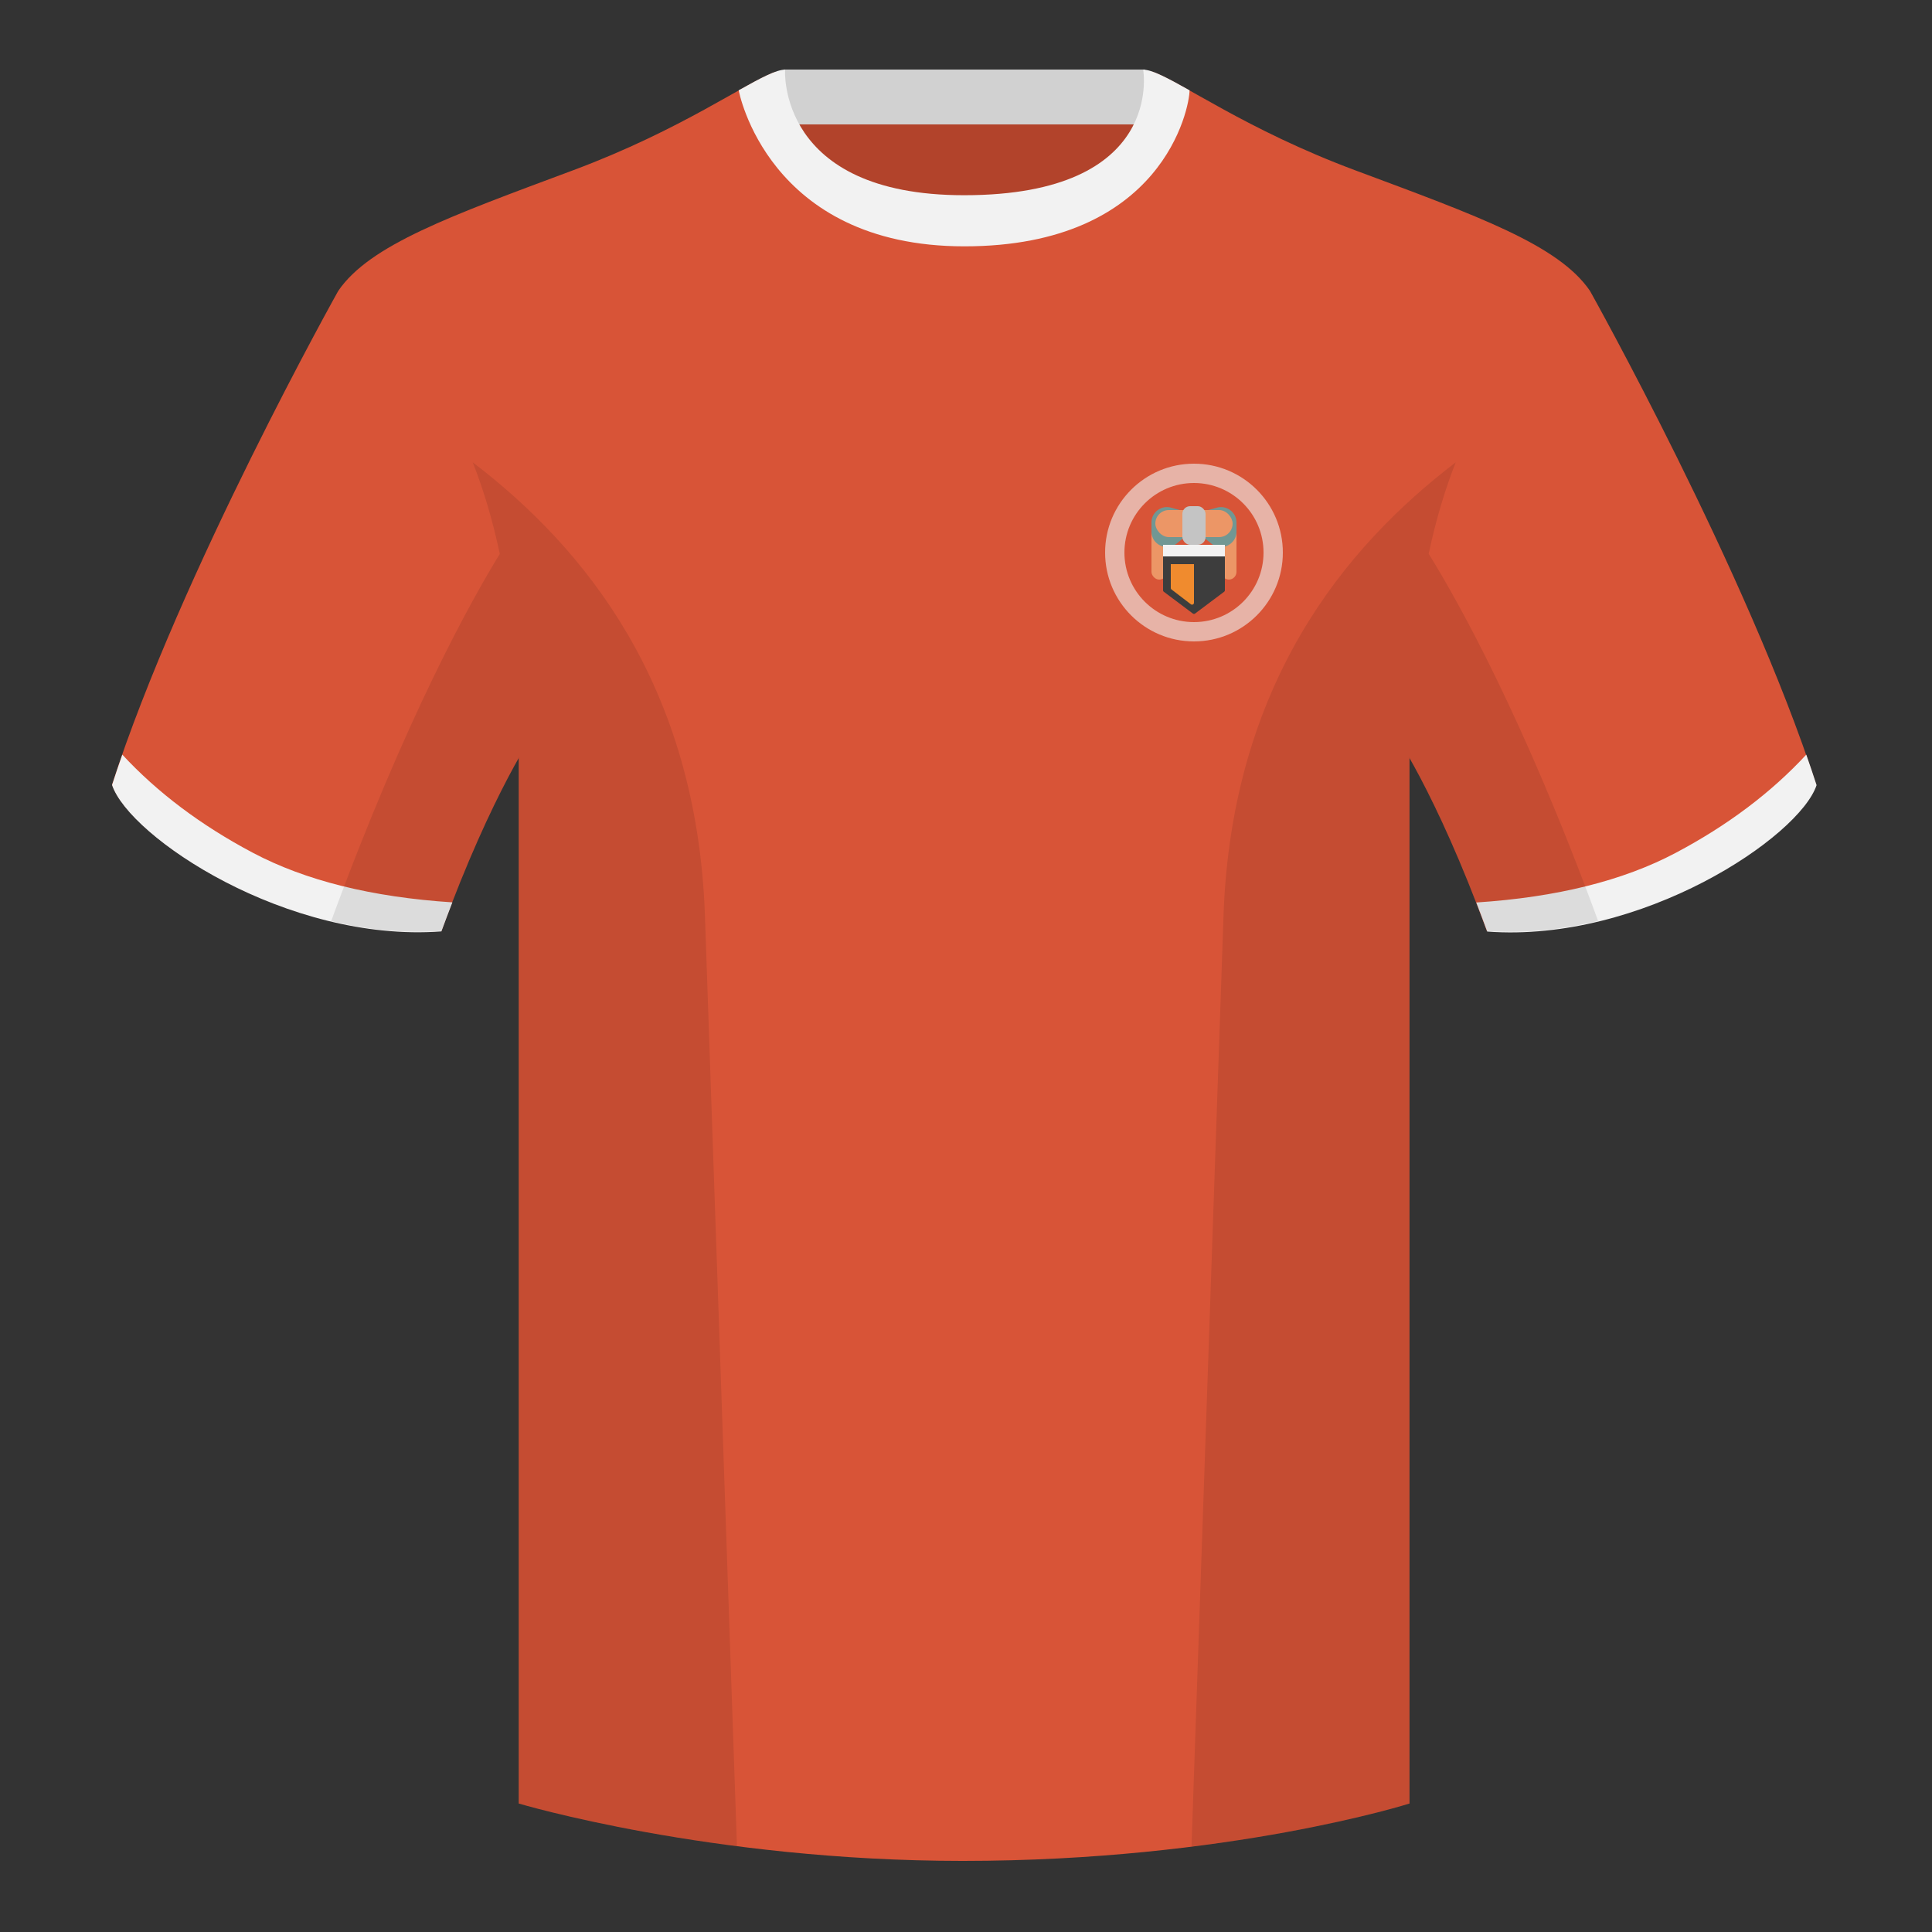
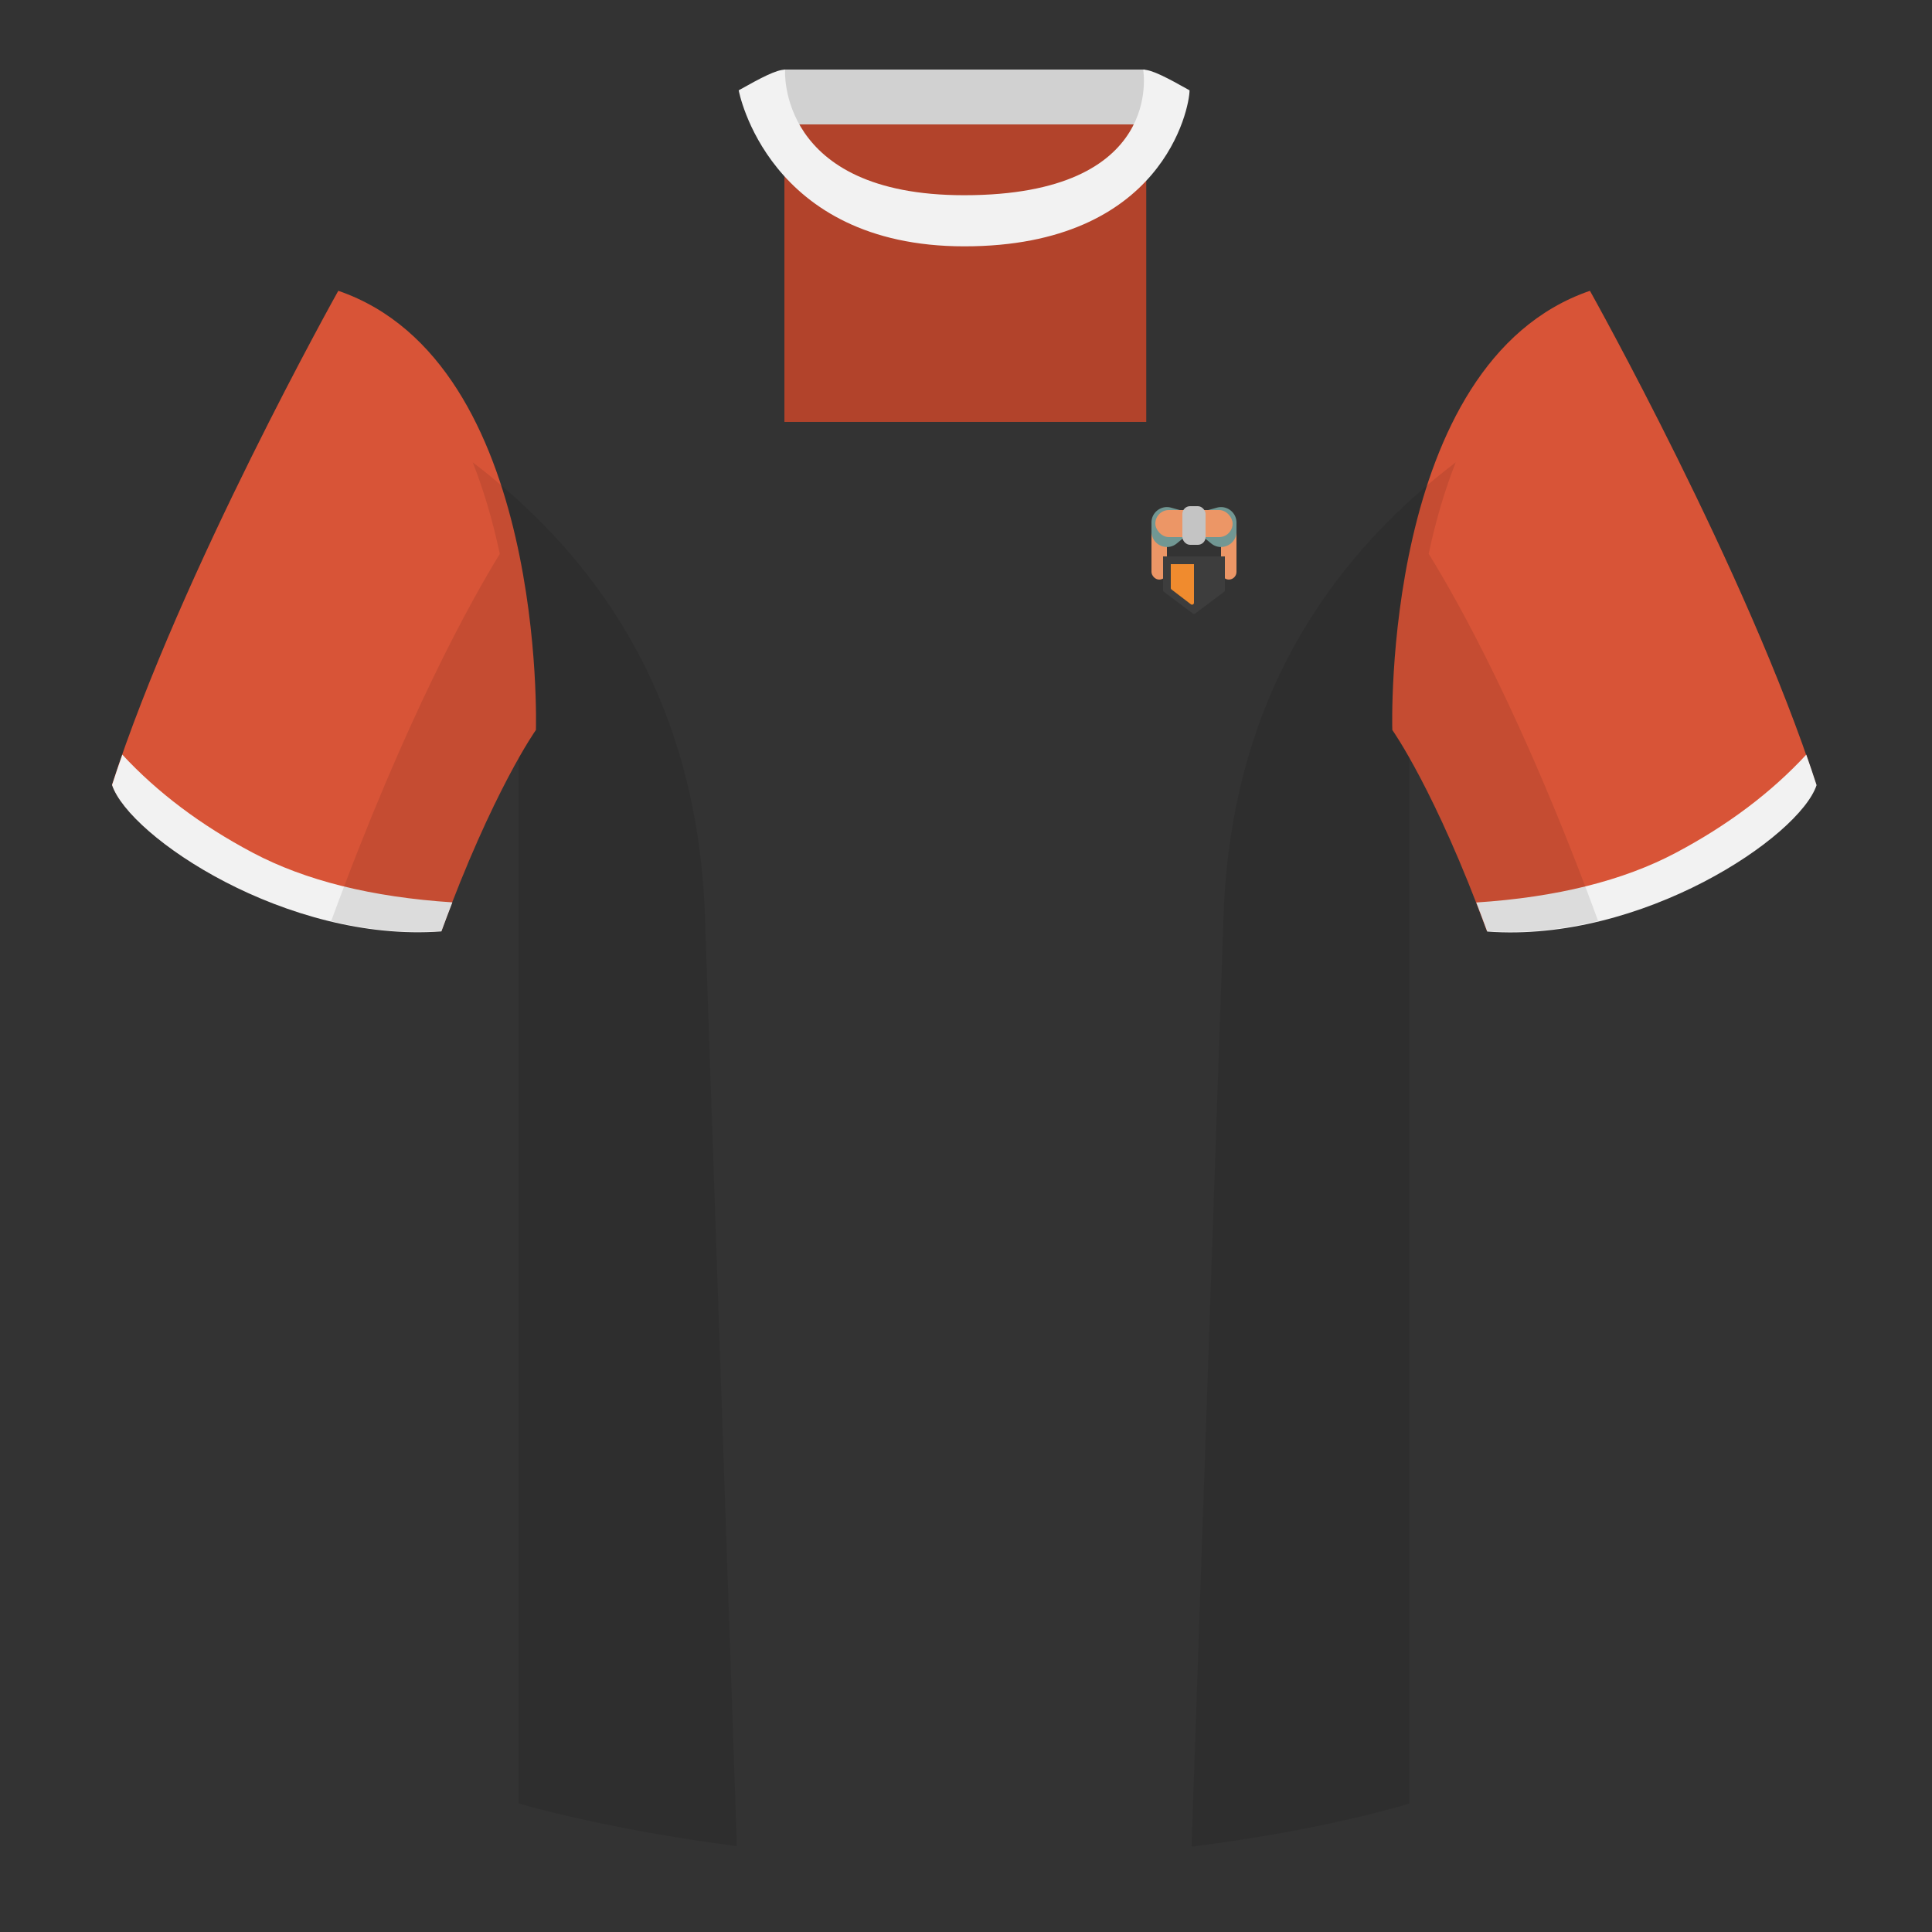
<svg xmlns="http://www.w3.org/2000/svg" width="500" height="500" viewBox="0 0 500 500" fill="none">
  <rect x="0" y="0" width="500" height="500" fill="#333333" stroke="none" />
  <path fill-rule="evenodd" clip-rule="evenodd" d="M203.006 109.193h93.643V21.898h-93.643v87.295z" fill="#B2432B" />
  <path fill-rule="evenodd" clip-rule="evenodd" d="M202.866 32.198h93.459v-14.2h-93.459v14.2z" fill="#D1D1D1" />
-   <path fill-rule="evenodd" clip-rule="evenodd" d="M249.514 57.706c-50.082 0-47.798-39.469-48.743-39.14-7.516 2.619-24.132 14.937-52.438 25.495-31.873 11.885-52.626 19.315-60.783 31.2 11.115 8.915 46.695 28.97 46.695 120.345v271.14s49.657 14.855 114.885 14.855c68.929 0 115.648-14.855 115.648-14.855v-271.14c0-91.375 35.58-111.43 46.699-120.345-8.156-11.885-28.909-19.315-60.782-31.2-28.36-10.577-44.982-22.919-52.478-25.509-.927-.32 4.177 39.154-48.703 39.154z" fill="#D85437" />
  <path fill-rule="evenodd" clip-rule="evenodd" d="M87.55 75.26s-40.763 72.8-58.548 127.77c4.445 13.375 45.208 40.86 85.232 37.885 13.34-36.4 24.46-52 24.46-52S141.658 93.83 87.55 75.26zm323.925 0s40.763 72.8 58.547 127.77c-4.445 13.375-45.207 40.86-85.232 37.885-13.34-36.4-24.459-52-24.459-52S357.368 93.83 411.476 75.26z" fill="#D85437" />
-   <path fill-rule="evenodd" clip-rule="evenodd" d="M467.462 195.3c.936 2.666 1.827 5.303 2.667 7.899-4.445 13.375-45.208 40.86-85.232 37.885-.958-2.613-1.904-5.119-2.835-7.519 20.795-1.358 37.993-5.637 51.594-12.838 13.428-7.108 24.697-15.584 33.806-25.427zm-435.807 0c9.103 9.827 20.361 18.291 33.772 25.391 13.611 7.206 30.824 11.486 51.639 12.84-.931 2.4-1.877 4.905-2.834 7.517-40.024 2.975-80.787-24.51-85.232-37.885.836-2.585 1.723-5.209 2.655-7.863zM249.577 63.752c51.478 0 58.278-35.895 58.278-40.38-5.772-3.24-9.728-5.345-12.008-5.345 0 0 5.882 32.495-46.335 32.495-48.52 0-46.335-32.495-46.335-32.495-2.28 0-6.236 2.105-12.003 5.345 0 0 7.368 40.38 58.403 40.38z" fill="#F2F2F2" />
+   <path fill-rule="evenodd" clip-rule="evenodd" d="M467.462 195.3c.936 2.666 1.827 5.303 2.667 7.899-4.445 13.375-45.208 40.86-85.232 37.885-.958-2.613-1.904-5.119-2.835-7.519 20.795-1.358 37.993-5.637 51.594-12.838 13.428-7.108 24.697-15.584 33.806-25.427m-435.807 0c9.103 9.827 20.361 18.291 33.772 25.391 13.611 7.206 30.824 11.486 51.639 12.84-.931 2.4-1.877 4.905-2.834 7.517-40.024 2.975-80.787-24.51-85.232-37.885.836-2.585 1.723-5.209 2.655-7.863zM249.577 63.752c51.478 0 58.278-35.895 58.278-40.38-5.772-3.24-9.728-5.345-12.008-5.345 0 0 5.882 32.495-46.335 32.495-48.52 0-46.335-32.495-46.335-32.495-2.28 0-6.236 2.105-12.003 5.345 0 0 7.368 40.38 58.403 40.38z" fill="#F2F2F2" />
  <path fill-rule="evenodd" clip-rule="evenodd" d="M413.584 238.323c-9.287 2.238-19.064 3.316-28.797 2.592-8.198-22.369-15.558-36.883-20.013-44.748v270.577s-21.102 6.71-55.866 11.111l-.544-.06c1.88-54.795 5.722-166.47 8.276-240.705 2.055-59.755 31.085-95.29 60.099-117.44-2.675 6.781-5.072 14.606-6.999 23.667 7.354 11.852 24.435 42.069 43.83 94.964.005.014.01.028.014.042zM190.717 477.795c-34.248-4.401-56.476-11.051-56.476-11.051V196.172c-4.456 7.867-11.814 22.379-20.01 44.743-9.633.716-19.309-.332-28.511-2.523.005-.032.012-.065.02-.097 19.377-52.848 36.306-83.066 43.61-94.944-1.929-9.075-4.328-16.912-7.006-23.701 29.014 22.15 58.043 57.685 60.099 117.44 2.554 74.235 6.395 185.91 8.276 240.705h-.002z" fill="#000" fill-opacity=".09" />
-   <path opacity=".6" fill-rule="evenodd" clip-rule="evenodd" d="M332 143c0 12.703-10.297 23-23 23s-23-10.297-23-23 10.297-23 23-23 23 10.297 23 23zm-5 0c0 9.941-8.059 18-18 18s-18-8.059-18-18 8.059-18 18-18 18 8.059 18 18z" fill="#F2F2F2" />
  <rect x="298" y="136" width="4" height="14" rx="2" fill="#EC9666" />
  <rect x="316" y="136" width="4" height="14" rx="2" fill="#EC9666" />
  <path d="M298 135.237c0-2.637 2.508-4.553 5.052-3.859l4.896 1.335a3.995 3.995 0 002.104 0l4.896-1.335c2.544-.694 5.052 1.222 5.052 3.859v2.322c0 3.375-3.921 5.233-6.533 3.096l-1.934-1.583c-1.474-1.205-3.592-1.205-5.066 0l-1.934 1.583c-2.612 2.137-6.533.279-6.533-3.096v-2.322z" fill="#719793" />
  <rect x="299" y="132" width="20" height="7" rx="3.5" fill="#EC9666" />
  <path d="M301 144h16v8.75c0 .157-.074.306-.2.4l-7.5 5.625a.501.501 0 01-.6 0l-7.5-5.625a.5.5 0 01-.2-.4V144z" fill="#3D3D3D" />
  <path d="M303 146h6v9.988c0 .414-.475.649-.804.397l-5-3.823a.503.503 0 01-.196-.397V146z" fill="#F08B2E" />
  <rect x="306" y="131" width="6" height="10" rx="2" fill="#C4C4C4" />
-   <path fill="#F2F2F2" d="M301 141h16v3h-16z" />
</svg>